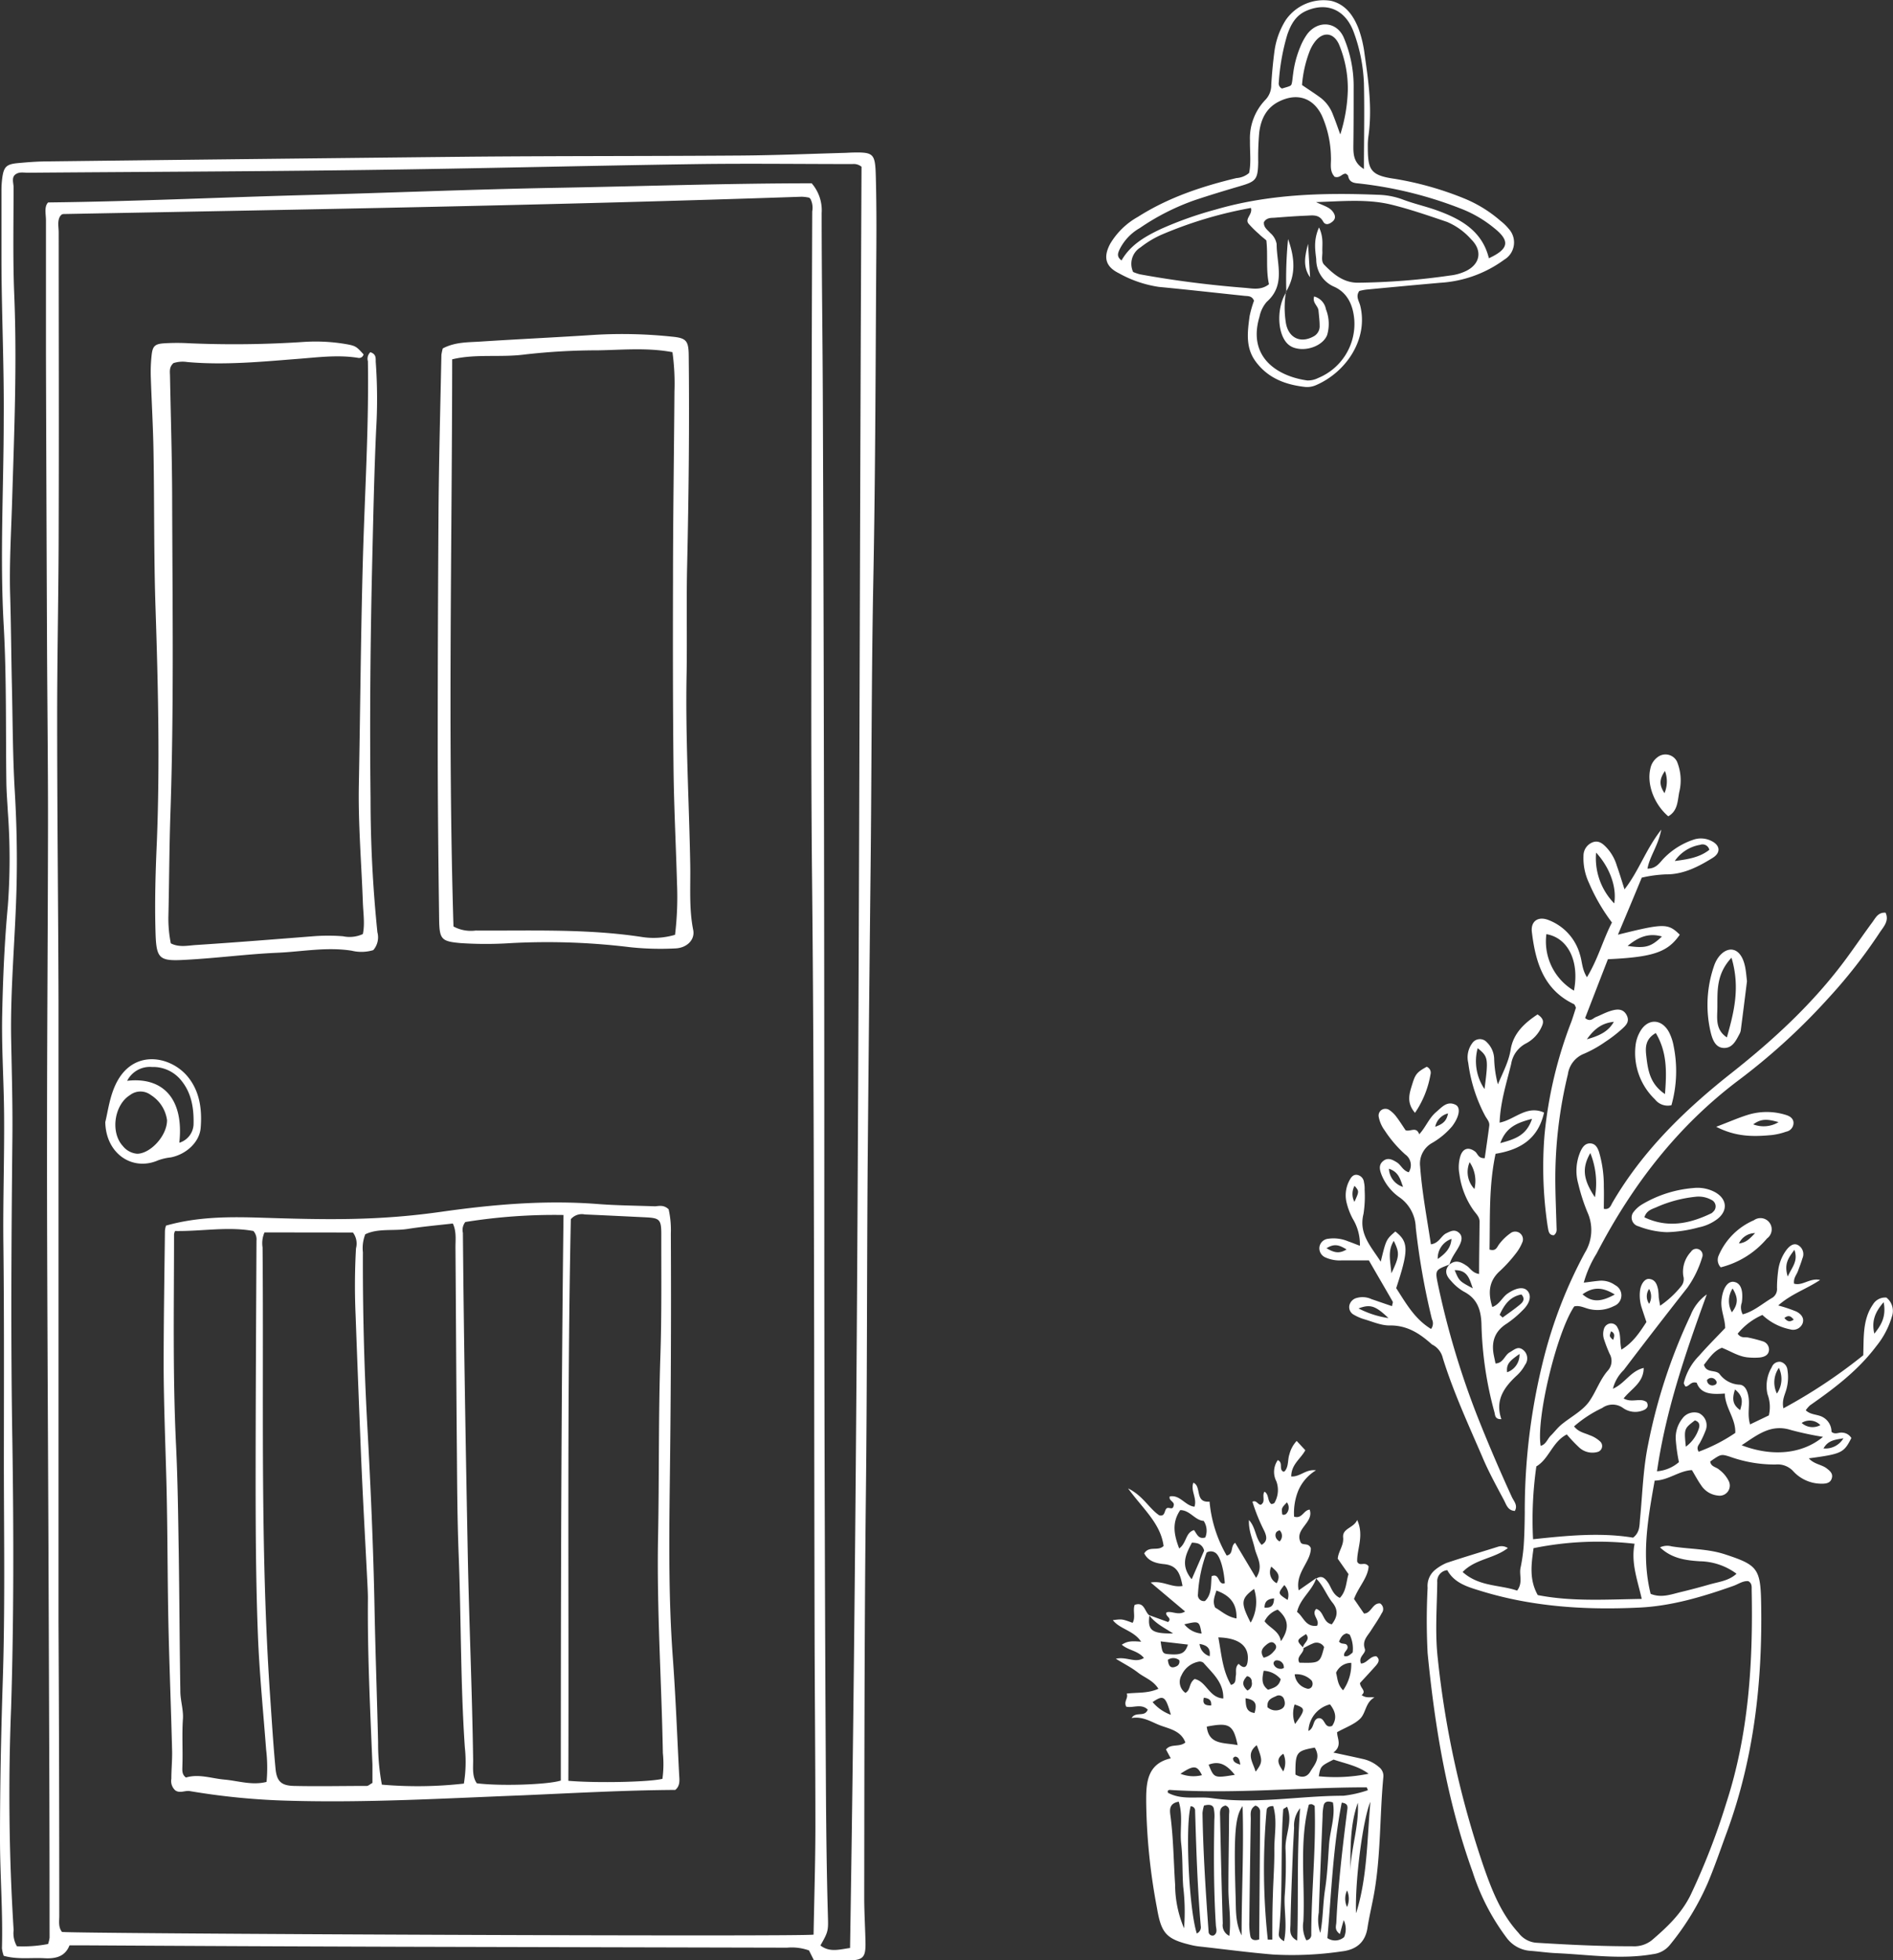
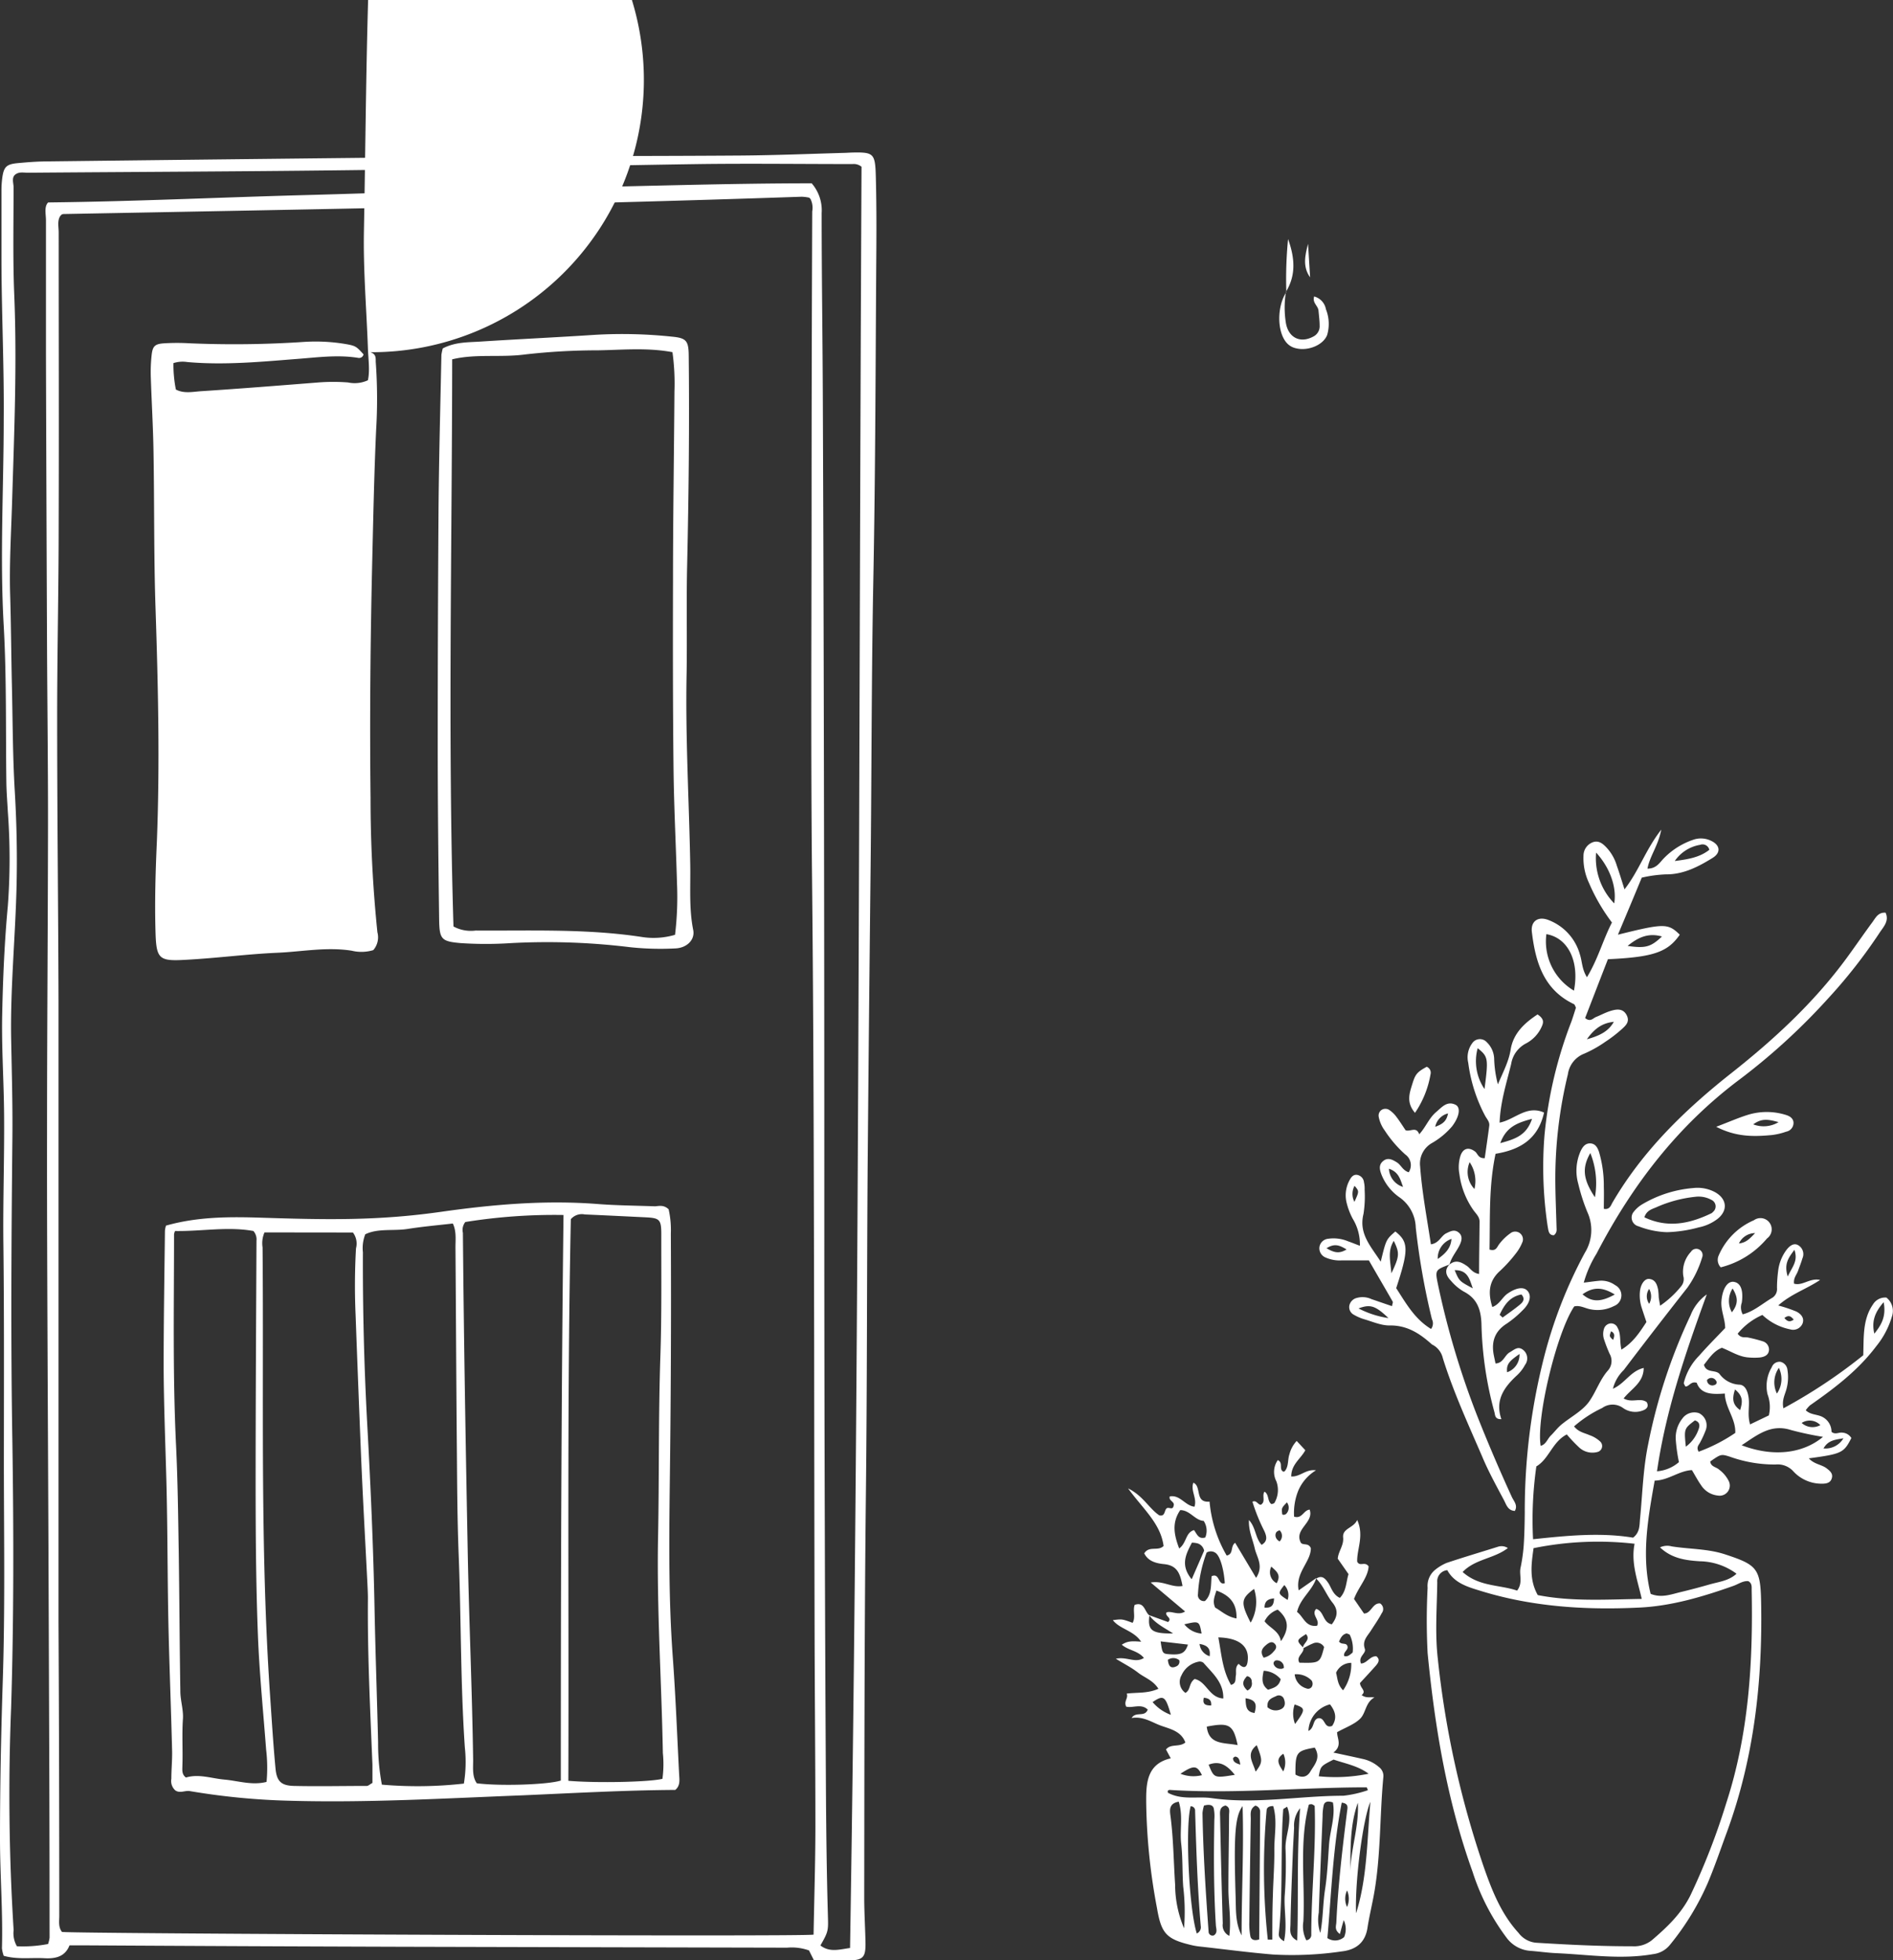
<svg xmlns="http://www.w3.org/2000/svg" viewBox="0 0 351.32 363.61">
  <rect x="0" y="0" width="351.32" height="363.61" fill="#333333" stroke="none" />
  <defs>
    <style>.cls-1{fill:#fff;}</style>
  </defs>
  <g id="レイヤー_2" data-name="レイヤー 2">
    <g id="具">
      <path class="cls-1" d="M151.05,363.59l-.91-1.82a9.53,9.53,0,0,0-4.07-.51q-35.83-.08-71.67-.17-29.25-.09-58.5-.26h-3c-.81,2.06-2.51,2.5-4.62,2.39-2.5-.14-5,.27-7.59-.45a6.2,6.2,0,0,1-.33-1.4C.55,354.56,0,347.76,0,341c0-9.81.2-19.61.52-29.41.42-13.05.22-26.09.2-39.13,0-13.85.07-27.7-.09-41.55-.1-8.07.2-16.15.13-24.22C.71,200.42.27,194.19.41,188c.14-6.69.43-13.37,1.05-20.05a117.39,117.39,0,0,0,0-17.29c-.1-1.84-.25-3.68-.28-5.53-.13-9.69.05-19.4-.49-29.08-.73-12.81,0-25.6,0-38.41C.77,67.8.29,58,.27,48.19q0-6.4,0-12.82A17.81,17.81,0,0,1,.42,33c.28-2.06.78-2.54,2.84-2.74,1.72-.16,3.45-.3,5.18-.32q39.64-.47,79.27-.88c16.62-.14,33.24-.09,49.86-.21,6.46-.05,12.92-.32,19.38-.5l1-.05c4.2-.1,4.47.08,4.59,4.41.12,4.5.13,9,.1,13.51-.15,20.43-.16,40.86-.56,61.28-.35,17.89-.31,35.78-.51,53.67q-.31,27.87-.55,55.74c-.14,20.08-.09,40.17-.32,60.25-.28,24.92-.28,49.84-.31,74.76,0,2.88.19,5.76.24,8.64,0,2.46-.47,3-3,3.07C155.59,363.64,153.51,363.59,151.05,363.59Zm-.06-4.75c.12-6.7.33-13.26.34-19.82,0-12.11-.12-24.23-.15-36.34q-.06-26.65-.08-53.31c-.06-28.73-.09-57.47-.39-86.2-.23-22-.11-44.08-.09-66.13q0-28.91.12-57.82a3.68,3.68,0,0,0-.32-2.31c-.1-.1-.18-.23-.27-.25a7.89,7.89,0,0,0-1.37-.17c-45.65,1.57-91.33,2.35-137,3.21a.79.79,0,0,0-.33.1,2,2,0,0,0-.3.32c-.53.88-.26,1.94-.26,3,0,18.12.06,36.24,0,54.36,0,12-.29,24-.28,36,0,17.31.2,34.61.25,51.91,0,16.85,0,33.7,0,50.55q0,32.37,0,64.74Q11,328,11,355.34c0,1-.21,2.09.5,3C13.83,358.67,148.84,359.26,151,358.84ZM150.64,34a7.63,7.63,0,0,1,1.85,5.53c0,11.66.18,23.32.22,35q.14,34.47.2,68.92.08,41,.07,82.08,0,30.12.1,60.24.07,23.54.21,47.08c.05,7.27.14,14.54.34,21.81.09,3.43.22,3.42-1.37,6.19,1.75,1.35,3.59.72,5.5.47C159.55,251,159.34,141,159.89,30.93a2.26,2.26,0,0,0-1.68-.5c-9.47,0-18.93-.12-28.39,0-20.66.3-41.31.83-62,1.1-20.89.28-41.78.34-62.67.51-.78,0-1.62-.22-2.33.35S2.52,34,2.52,34.73c0,6.7-.15,13.4.13,20.08.51,12.59,0,25.15-.39,37.72-.17,6-.56,12-.37,18,.16,5.43.19,10.85.31,16.27.16,6.69.15,13.4.55,20.08.35,6,.47,12,.31,18-.24,9.11-1.12,18.19-1,27.32.11,6.23.3,12.45.24,18.69-.19,18.93-.32,37.86,0,56.79.24,16.39.27,32.79-.24,49.16A401.14,401.14,0,0,0,2.53,358a4.81,4.81,0,0,0,.61,3,24.56,24.56,0,0,0,5.78-.42,5.94,5.94,0,0,0,.28-1.17q0-20.77-.09-41.56Q9,286,8.84,254.15c-.06-14.65-.13-29.31-.11-44,0-19.37.16-38.74.18-58.12,0-10.61-.13-21.22-.18-31.83q-.12-27.18-.2-54.37,0-12.47,0-24.93c0-1.21-.37-2.56.4-3.35,16.06-.18,31.82-.94,47.58-1.36s31.37-1.08,47.05-1.36S135.17,34,150.64,34Z" />
      <path class="cls-1" d="M244.28,292.81c1.09-.72,1.68,0,2.23.8s.84,2.17,2.15,2.77c1.21-1.24,1.15-2.89,1.61-4.41l-2-2.86c.11-1.38,1.15-2.45,1-3.93-.16-1.74,1.93-1.71,2.61-3.25,1.33,2.94-.08,5.4,0,7.73.51,1,1.39-.13,2.12.87-.12,2.09-1.88,3.82-2.71,6.05l1.85,2.7c1.36,0,1.57-2,3-1.87a1.24,1.24,0,0,1,.3,1.8c-.59,1.12-1.32,2.15-2,3.22s-1.66,1.89-1.14,3.41c.29.86-1.27,1.38-.72,2.71,1.1,0,1.69-1.44,2.87-1.33.76.63.32,1.23-.12,1.75-1,1.12-2,2.2-2.93,3.2.05,1,1.27,1.45.31,2.24.85.62,1.55.31,2.38.44-1.68.88-1.58,2.87-2.65,3.93s-2.73,1.64-4.29,2.51c0,1.16,1,2.53-.69,3.78,2.1.45,3.74.8,5.38,1.17a6.77,6.77,0,0,1,3.07,1.51,2.06,2.06,0,0,1,.83,1.81c-.67,7-.47,14.05-1.61,21-.39,2.39-1,4.75-1.36,7.14-.46,2.7-2.19,3.95-4.74,4.25a63.46,63.46,0,0,1-12.77.58c-4.59-.38-9.17-1-13.75-1.5a12.48,12.48,0,0,1-1.36-.24c-4.68-1.11-5.62-2.12-6.43-6.89a112.06,112.06,0,0,1-2-19.59c0-.24,0-.47,0-.7,0-3.38.46-6.53,4.56-7.47-.37-.68-.63-1.16-.88-1.64.9-1.14,2.46-.36,3.59-1.3-.78-2.13-2.89-2.52-4.56-3.13s-3.26-1.77-5.42-1.41c.82-1.29,2.4-.07,3-1.55-1.19-1.2-2.8-.24-4-.56-.5-1,.44-1.56.1-2.42,2-.24,3.88,0,5.88-.89-1-1.59-2.57-2.05-3.79-3s-2.44-1.54-4.11-2.57c2.05-.45,3.59.89,5.21-.15-1.13-1.38-2.94-1.4-4.11-2.46,1-.61,1.59-.72,3.59-.55-1.38-2.1-3.92-2.3-5.25-4,1.72-.22,1.72-.22,3.67.5.6-1.05,0-2.25.38-3.33,1.84-.66,1.83,1.3,2.74,1.95-.37,2.8.44,3.39,4.39,3.35-1.5-1-3.26-1.8-4.45-3.4l3.52,1.28c.87-.78-.68-1.08-.27-1.8,1-.3,2.18.65,3.43-.16l-6.38-5.37c2.28-.4,3.89,1,5.91.64-.43-2.1-.85-3.8-3.42-4.05-1.39-.14-2.95-.48-3.69-2,.93-1.48,2.56-.32,3.59-1.37-.56-4.19-3.81-6.85-6.59-10.68,2.82,1.4,3.87,3.71,5.79,5,1.07.25.91-.79,1.31-1.24s1.17.41,1.35-.53c.29-.77-1-.94-.71-1.74,1.91-.35,2.84,1.72,4.58,1.91.53-1.56-.77-3-.2-4.45,1.59.67.18,3.75,3,3.51a24.12,24.12,0,0,0,3.18,10c1.35-.29.63-1.7,1.57-2.37l3.89,6.51c1.46-2.25.1-3.85-.26-5.49s-1.16-3.23-1.07-5.24c1.32,1.43,1.14,3.28,2.35,4.6,1.2-.68.92-1.65.49-2.59a33.84,33.84,0,0,1-2.19-5.41c.78-.33.95.52,1.54.57,1-.54.16-1.7.7-2.43.88.52.49,1.75,1.29,2.31.19-.07.47-.1.55-.23a4.71,4.71,0,0,0,.36-4,3.79,3.79,0,0,1,.27-3.94c1,.48.23,1.56.89,2.07.18.14.34.09.52-.17.62-.9.4-2,.75-3a5.65,5.65,0,0,1,1.34-2.45l1.6,1.72c-.81,1.56-2.61,2.61-2.61,4.87,1.66.1,2.72-1.41,4.59-1.14a8.18,8.18,0,0,0-3.26,3.71,11.06,11.06,0,0,0-.8,4.88c1.51.47,1.74-1.21,2.89-1.3.86,2.43-3,3.64-1.62,6.16.46.51,1.41-.05,1.84,1,0,2.55-2.92,4.52-2.26,7.81l3.27-2.28c-.72,2.32-3,3.76-3.57,6.29,1.19.87,1.56,2.85,3.7,2.56.64-1.06-1.16-2.07-.15-3.12,1.48.41,1.19,2.53,2.9,2.85,1-1.3,1.29-2.57.14-4S245.6,294.11,244.28,292.81Zm-2.46,12.93c-.11-.94,1.53-1.51.56-2.64-1.81,1.16-1.81,1.16-.47,2.55.16,1-1.44,1.58-.76,2.75,3.78.09,3.83.06,4.59-2.89a1.59,1.59,0,0,0-2.09-.67C243,305.1,242.43,305.44,241.82,305.74Zm12.05,26.31c-.16-.37-.19-.53-.23-.53-12.19,0-24.37,1.25-36.57.48a.39.39,0,0,0-.3.14c-.3.36.5.18-.14.32,2.69,1.51,5.55.68,8.22,1.06,8.15,1.17,16.31-.44,24.47-.44A21.12,21.12,0,0,0,253.87,332.05Zm-30.42,2.85a7.42,7.42,0,0,0-.28,1.37c.12,7.36.6,14.7,1.13,22a.73.73,0,0,0,1,.7c.73-.51.39-1.23.35-1.88-.41-6.55-.4-13.1-.28-19.66a7.36,7.36,0,0,0-.12-2.05C225.05,334.78,224.46,334.63,223.45,334.9Zm9.55,0c-1.14.65-.85,1.67-.87,2.52q-.16,9.49-.27,19a12.56,12.56,0,0,0,.2,2.74c.13.58.68.88,1.63.57.06-7.81.13-15.72.18-23.63A1.17,1.17,0,0,0,233,334.91Zm2.29,24.87.84,0c0-2.71,0-5.43.1-8.14.07-2.88.31-5.76.27-8.64,0-2.67.58-5.39-.21-8-.78,0-1.18.27-1.22.77A121.51,121.51,0,0,0,235.29,359.78Zm7.15.11a1,1,0,0,0,.92-1.09c0-7.93.9-15.84.63-23.78,0-.12-.32-.24-.49-.36-.22,0-.59,0-.61.14-1.82,7.12-.65,14.39-1,21.59A5.67,5.67,0,0,0,242.44,359.89Zm6.23-1.15c-1.07-.78-.69-1.51-.66-2.15.32-6.92,1.14-13.78,2-20.65.09-.68.3-1.42-1-1.57-1.63,8.33-1.92,16.79-2.66,25.12a2.54,2.54,0,0,0,3.11-.19,3.87,3.87,0,0,0-.08-3.14C249.06,357.24,248.89,357.89,248.67,358.74Zm-28.92-1.08a39.06,39.06,0,0,0-.16-7.72c-.19-2.64-.07-5.3-.37-7.92s.38-5.19-.46-7.83c-1.89.32-1.66,1.66-1.53,2.67.55,4.22.58,8.47.86,12.71A20.77,20.77,0,0,0,219.75,357.66ZM230.61,335c-1.41,1.94-1.65,5.3-1.29,16.89.07,2.37-.06,4.83,1.11,7.09C230.42,351,230.86,343,230.61,335Zm-2.46,24.06c.38-3.18-.19-6-.17-8.9,0-4.49.1-9,.12-13.48,0-.64.27-1.43-.66-1.79-1.25.3-1,1.38-1,2.21q.19,9.84.49,19.68A2.17,2.17,0,0,0,228.15,359.07Zm-6-.45a1.26,1.26,0,0,0,.7-1.35c-.61-7.11-.84-14.23-1.05-21.36a.8.8,0,0,0-.83-.87C219.94,338.87,220.67,354.14,222.11,358.62Zm22.91-.18c.5-2.67.45-5.37.86-8s.54-5.48.73-8.22,1.21-5.3.72-7.89c-1-.33-1.52-.13-1.7.49a9.32,9.32,0,0,0-.21,2.05c-.25,6-.5,11.93-.71,17.9A7.57,7.57,0,0,0,245,358.44Zm-16.56-45.92c1-.3.73-1.1.86-1.72s-.21-1.58.53-2.18c.74.8,1.44.88,1.63-.28.47-2.87-1.4-4.52-5.41-4.62C226.69,306.75,226.86,309.8,228.46,312.52Zm-6.77-1.08c2.19.46,2.64,3.45,5.3,3.61.07-3-2-4.67-3.67-6.61a1.12,1.12,0,0,0-1-.2,4.38,4.38,0,0,0-3.08,2.5A2.48,2.48,0,0,0,220,314C221,313.47,220.6,312.22,221.69,311.44Zm19.6,23.91a5.12,5.12,0,0,0-1.16,3.64c-.07,1.6-.18,3.2-.24,4.81-.17,4.35-.35,8.71-.43,13.07,0,1-.39,2.27,1.25,3.09C241,351.82,240.64,343.93,241.29,335.35Zm-16.43-43c1.51-.62,1.11,1.77,2.41,1.31-.15-2.26-.73-4.56-1.49-5.41a1.49,1.49,0,0,0-1.88-.27,26.1,26.1,0,0,0-1.61,7.7,1.11,1.11,0,0,0,1.3,1.29C224.91,295.75,224.71,294,224.86,292.39Zm26.81,62.44c2.05-6.61,2-13.5,2.62-20.57C253,337.2,251.44,348.69,251.67,354.83Zm-32.82-67.6c1.37-1.05,1.11-2.92,2.71-3.37.53.71.82,1.76,2.09,1.36a3.31,3.31,0,0,0-.3-3.07c-1.63-.1-2.54-2-4.35-2C217.4,282.5,217.93,284.8,218.85,287.23ZM254,329c-2-1.49-4.34-1.88-6.5-2.63-2.41,1.22-2.41,1.22-2.75,3.1A30.76,30.76,0,0,0,254,329Zm-15.71,31.11c.64-2.95,0-5.68.13-8.38a77.65,77.65,0,0,0,.17-8.62c-.18-2.64,1.43-5.24.28-8-.39.27-.72.39-.72.52-.55,7.68,0,15.4-.82,23.07C237.31,359.09,237.39,359.55,238.32,360.07ZM244,324.15c-3.43.62-3.6.86-3.58,5,1,.59,2,.6,2.69-.43C243.87,327.4,245.23,326.14,244,324.15Zm-14.31-.47c-.8-3.8-1.58-4.23-5.73-3.42C224.34,323.65,227.09,323.19,229.64,323.68Zm-8.51-30.79,2.29-5.26a1.77,1.77,0,0,0-1.18-1.35,4.32,4.32,0,0,0-1.09-.14C220.12,288.25,219,290.25,221.13,292.89Zm8.3,7.3c.09-2.77-1.22-4.26-3.73-5.17-.3,1.06-.78,2-.22,3.17C226.61,298.78,227.67,299.85,229.43,300.19Zm8.28,4.18c1.61-2.38,1.36-4.12-.63-5.81a4.27,4.27,0,0,0-2.44,2.16C235.67,302,237.39,302.5,237.71,304.37Zm6.93,14.33c1.31-.14,1,2,2.54,1.43.9-1.33.7-2.61-.4-4a5.29,5.29,0,0,0-4,4.93C244,320.49,243.56,319,244.64,318.7ZM252,334.38c-1.48,4.15-1.35,8.5-1.4,12.83C250.69,342.9,252.25,338.77,252,334.38Zm-19.87-33.44a7.69,7.69,0,0,0,.61-6.23C230.29,296.54,230.22,297.26,232.09,300.94Zm-16.73,3.51c.33,2.27.35,2.3,1.74,2.39,2.1.14,2.8-.21,3.33-1.8Zm33.88,9.05a8.4,8.4,0,0,0,1.5-5.07,3.06,3.06,0,0,0-2.82,1.84C248.24,311.29,248.21,312.45,249.24,313.5Zm-20.11,15.71c-1.49-1.87-2.86-2.66-4.86-1.89C225.33,329.82,225.33,329.82,229.13,329.21Zm8.54-17.71a4.35,4.35,0,0,0-3.19-1.6c-.28,1.39-.48,2.57.82,3.52C236.31,313.08,237.33,312.89,237.67,311.5Zm-2.43,5.2a2.25,2.25,0,0,0,2.36.37c.94-.38.93-1.23.62-2a1,1,0,0,0-1.44-.46C235.92,315,235.08,315.31,235.24,316.7Zm5-6.14a3,3,0,0,0,2.18,2.61.8.8,0,0,0,1.09-.52,1.08,1.08,0,0,0-.13-.94A3.9,3.9,0,0,0,240.23,310.56Zm-20.47-9.27A4.55,4.55,0,0,0,223,303C222.57,300.64,222.57,300.64,219.76,301.29Zm3.27,28c-.92-1.88-1.51-1.92-4-.29A6.48,6.48,0,0,0,223,329.28Zm10-.73c1.26-1.71,1.27-2,.16-4.86C231.15,325.33,232.57,326.89,233,328.55ZM217.3,318.07c-1-3.5-1.36-3.74-3.39-2.36A8,8,0,0,0,217.3,318.07Zm31.21-13.59c.47.67,1.32.12,1.56.85s-.86,1.08-.58,1.85c.65.17,1.06-.26,1.55-.67a5.94,5.94,0,0,0-.52-3.25c-.08-.15-.37-.19-.57-.29C249.19,303.11,248.85,303.69,248.51,304.48Zm-8.16,15.29c2-2.73,1.94-2.93-.08-3.62A5.32,5.32,0,0,0,240.35,319.77Zm-5.83-12.3a3.22,3.22,0,0,0,1.84-1.13c.43-.43.71-.93.22-1.45s-1-.24-1.48.12C234.39,305.6,233.72,306.23,234.52,307.47ZM238.35,294c-1.22,1.57-1.22,1.57.61,2.76A2.66,2.66,0,0,0,238.35,294Zm-21.61,13.87c.12,1.13.51,1.71,1.58,1.21a.94.94,0,0,0,.53-1.15A1.75,1.75,0,0,0,216.74,307.87ZM231.16,315c.06,1.49.1,2.52,1.67,2.73C233.18,316.43,233.37,315.32,231.16,315Zm7,10.3c-1.5,1-.85,2,0,3.27A3.93,3.93,0,0,0,238.2,325.34Zm-6.66-11.74a1.39,1.39,0,0,0,.81-1.6,1,1,0,0,0-.88-1.06C230.67,311.72,230.32,312.5,231.54,313.6Zm-7-6.4c.2-1.49-.52-2-1.87-2.24A2.62,2.62,0,0,0,224.52,307.2Zm13.77,2.17a1.76,1.76,0,0,0-.07-.52,1.31,1.31,0,0,0-1.34-.84.56.56,0,0,0-.46.76,1.33,1.33,0,0,0,1.38.8C237.9,309.57,238,309.49,238.29,309.37Zm.57-30.67c-1,1.05-1,1.06-.89,2.07,0,.27.28.33.7.11A1.62,1.62,0,0,0,238.86,278.7Zm-1.9,15c.86-1.57,0-2.17-1-3.08A2.29,2.29,0,0,0,237,293.69Zm.55-7.76a1.44,1.44,0,0,0,0-2.05c-.58.16-.73.44-.77.79S236.8,285.54,237.51,285.93Zm-1.06,10.57c-1.32.13-1.72.68-1.75,1.71C235.9,298.28,236.41,297.84,236.45,296.5ZM250,353.72a3.8,3.8,0,0,0,0-3.08A3.61,3.61,0,0,0,250,353.72ZM223.42,314.9c-.31,1.28.37,1.43,1.36,1.44C224.88,315.28,224.3,315,223.42,314.9Zm6.76,12.41c-.12-.85-.25-1.39-.92-1.49-.13,0-.43.23-.42.35C228.87,326.84,229.39,327.05,230.18,327.31Z" />
      <path class="cls-1" d="M293.93,237.91c1.31-.16,2.09-.28,2.88-.35a4.36,4.36,0,0,1,2.94.81,2.12,2.12,0,0,1-.22,3.88,6.65,6.65,0,0,1-4.37.6c-1-.18-1.94-.8-3-.53-3.24,4.79-7.09,20.68-6.23,25.86,1-.26,1.26-1.3,1.88-1.9s1.22-1.41,1.92-2c1.76-1.47,4-2.58,5.25-4.39s1.92-3.91,3.35-5.59a2.68,2.68,0,0,0,.4-3.19,26,26,0,0,1-1-2.57,3.17,3.17,0,0,1-.07-2,1.43,1.43,0,0,1,1.22-1.07,1.32,1.32,0,0,1,1.35.86c.64,1.14.33,2.48.69,4,2.19-1.33,3.38-3.2,4.64-5.12-.31-.91-.6-1.78-.88-2.65a7.48,7.48,0,0,1-.32-3.08c.15-1.33.9-2.35,1.72-2.26,1.12.12,1.45,1,1.65,2a12.44,12.44,0,0,1,.11,1.37c.05.44.14.87.26,1.6a18.25,18.25,0,0,0,3.89-3.59,2.07,2.07,0,0,0,.41-1.93,5.41,5.41,0,0,1,1.41-4.47,1.18,1.18,0,0,1,1.52-.45,1.16,1.16,0,0,1,.57,1.48,19.23,19.23,0,0,1-2.7,5.56q-6,7.62-11.86,15.34a7.26,7.26,0,0,0-2,3.46c2.27-1,3.25-3.28,5.71-3.86,0,2.76-2.36,3.9-3.72,5.66,1.58.89,3.07-.22,4.29.69.45.85-.07,1.31-.76,1.55a3.9,3.9,0,0,1-3.64-.47,3.29,3.29,0,0,0-3.87,0,22.42,22.42,0,0,0-5.22,3.41c.85,1.08,1.92,1.2,2.82,1.61a5.5,5.5,0,0,1,2.06,1.23,1.14,1.14,0,0,1-.54,1.91,3.62,3.62,0,0,1-3.51-.95,28.72,28.72,0,0,1-2.18-2.31c-2.7,1.39-3.29,4.55-5.65,5.93a70,70,0,0,0-.61,13.51c6.35-.67,12.51-1.29,18.56-.29,1.31-1,1.17-2.33,1.3-3.57.45-4.59.56-9.22,1.5-13.75a101.92,101.92,0,0,1,7.88-23.95,8.56,8.56,0,0,1,3-3.85c-4,11-7.6,21.52-9.24,32.81a7.08,7.08,0,0,0,4.07-1.7A32.61,32.61,0,0,1,311,267a5.75,5.75,0,0,1,1.23-3.89,2.73,2.73,0,0,1,3.07-1,2.52,2.52,0,0,1,1.24,3.23,18.79,18.79,0,0,1-1,2.18c-.23.48-.79.88-.29,1.75a31.21,31.21,0,0,0,6.8-3.49c.09-2.71-1.87-4.6-1.94-7.3-2.26.15-4.42.21-5.22-2-1.12-.33-1.39.73-2.1.69-.13-.28-.32-.5-.29-.68a10.86,10.86,0,0,1,2.86-5.05c1.51-1.73,3.15-3.36,4.81-5.11,0-1.67-.83-3.28-.69-5,.18-2.28,1.13-3.82,2.4-3.55s1.67,1.7,1.38,3.83a2.65,2.65,0,0,0,.17,2.18c2.09-.55,3.71-2.05,5.55-3.11a1.92,1.92,0,0,0,.81-1.8c0-1,.08-2.08.21-3.11a8.14,8.14,0,0,1,1.28-3.55c.85-1.29,1.7-1.72,2.49-1.23a1.92,1.92,0,0,1,.73,2.44c-.22.77-.53,1.52-.8,2.28s-.89,1.35-.74,2.39c1.58.46,2.92-1.11,4.83-.69-2.56,1.71-5.35,2.58-7.77,4.73a27.59,27.59,0,0,1,3.34,1.12c.85.42,1.57,1.18,1.17,2.24a1.9,1.9,0,0,1-2.3,1.07,10.49,10.49,0,0,1-5.15-2.67,12.25,12.25,0,0,0-4.59,3.48c.65.92,1.41.57,2,.72a26.61,26.61,0,0,1,2.66.69,1.61,1.61,0,0,1,1.16,1.57c-.05,1-.86,1.32-1.69,1.43a11.73,11.73,0,0,1-2.05,0c-1.78-.1-3.24-1.1-5-1.8-1.55.59-2.4,2-3.34,3.16.47,1.59,2.12.86,2.88,1.68a4.89,4.89,0,0,0,3.63,2c1.22,0,1.68,1.39,1.81,2.64.16,1.48-.28,3,.25,4.73l3.48-1.67a6.72,6.72,0,0,0-.25-3.93,6.81,6.81,0,0,1,.79-5,1.52,1.52,0,0,1,1.64-1,1.71,1.71,0,0,1,1.27,1.49,8.28,8.28,0,0,1-.15,3.43c-.25,1.07-.93,2.1-.6,3.7a97.75,97.75,0,0,0,14.82-9.84c.12-3.27-.16-6.58,1.79-9.41a2.64,2.64,0,0,1,2.51-1.29,3.17,3.17,0,0,1,1,3.58,15.75,15.75,0,0,1-2.87,5.42c-3.4,4.52-7.78,7.82-12.33,11a5.47,5.47,0,0,0-.77.9c.9.88,2.16.73,3.12,1.25a3.11,3.11,0,0,1,1.66,2.75c.68.59,1.37.05,2,.15a2.08,2.08,0,0,1,1.68,1c-1.4,2.76-1.78,2.94-7.89,3.77,1,1.11,2.36,1.13,3.3,1.85.57.44,1.15.9,1,1.68-.19,1-1,1.18-1.86,1.17a7.11,7.11,0,0,1-5.27-2.24,3.93,3.93,0,0,0-3.35-1.32,24.59,24.59,0,0,1-8.48-1.45c-1.64-.51-1.65-.49-3.64.89.11,1,1.11,1,1.66,1.52a5.87,5.87,0,0,1,1.77,2.1,1.88,1.88,0,0,1-2,2.7,4.19,4.19,0,0,1-3.14-1.94c-.6-.84-1.07-1.76-1.69-2.78-2.42.12-4.35,1.9-6.91,1.95-1.28,7.13-2.49,14-.75,21,2,.81,3.78.1,5.54-.32s3.58-.9,5.35-1.41,3.58-.66,5.05-2a11.74,11.74,0,0,0-6.79-2.31c-2.68-.17-5.24-.52-7.41-2.58a3.16,3.16,0,0,1,2.18-.18c3.29.52,6.68.42,9.9,1.48,5.86,1.92,6.55,2.59,6.68,8.62.3,14.65-1.25,29-6.35,42.9-1.16,3.14-2.23,6.3-3.53,9.39a48.84,48.84,0,0,1-7,11.47,4.73,4.73,0,0,1-3.17,1.77c-6,1.05-12,.08-17.93-.18-1.61-.07-3.21-.31-4.82-.43a6,6,0,0,1-4.41-2.4,41.26,41.26,0,0,1-6.33-12.25c-4.73-13.12-7-26.76-8.35-40.58a116.46,116.46,0,0,1,0-12.11,3.84,3.84,0,0,1,1.44-3.37,8.81,8.81,0,0,1,2.07-1.24c3.16-1.06,6.35-2,9.53-3a2.13,2.13,0,0,1,1.85.24c-2.6,2-6.05,2-8.39,4.44,3.08,2.75,6.84,2.33,10.11,3.45,1.11-1.46.36-2.9.63-4.2a31.63,31.63,0,0,0,.59-4.1c.14-2.08.18-4.16.2-6.23A115,115,0,0,1,286.49,252a84.89,84.89,0,0,1,7.64-19.63,8,8,0,0,0,.48-7.52,34.81,34.81,0,0,1-1.7-5.27,8.92,8.92,0,0,1,.45-6.1c.36-.75.85-1.44,1.79-1.4s1.34.79,1.61,1.58a22,22,0,0,1,.89,6.49c.05,1.36,0,2.73,0,4.06,1.11.22,1.31-.65,1.61-1.16,5.63-9.63,13.44-17.21,22.13-24.06,7.89-6.23,15.27-13.05,21.27-21.21,1.64-2.23,3.2-4.52,4.85-6.75.58-.79,1.05-1.84,2.43-1.74.72,1.56-.41,2.64-1.12,3.73a96,96,0,0,1-9.6,12.24,117.9,117.9,0,0,1-16.34,14.94c-11.54,8.63-20,19.66-26.58,32.33A20.84,20.84,0,0,0,293.93,237.91ZM268.6,291.24a2.05,2.05,0,0,0-1.86,2.24c-.06,4.73-.44,9.47.1,14.17a176.15,176.15,0,0,0,8.57,38.76c1.52,4.34,3.23,8.65,6.44,12.14a4.56,4.56,0,0,0,3.19,1.79c6,.37,12,.67,17.95.66a5.28,5.28,0,0,0,3.57-1.12c2.81-2.4,5.46-4.9,7.16-8.32a126.39,126.39,0,0,0,6.64-17.07c4.21-12.89,5-26.21,4.73-39.65,0-.54.07-1.16-.61-1.56-1-.11-1.89.57-2.85.9-5.67,2-11.46,3.73-17.47,4-9.93.48-19.81-.14-29.41-3.11C272.35,294.34,269.91,293.63,268.6,291.24Zm34.76-4.9a59.86,59.86,0,0,0-18.75.82c-.39,2.87-.86,5.77.78,8.7,6.23,1.22,12.49.82,19.3.71C303.88,293,302.66,289.84,303.36,286.34Zm35-19.82a59.88,59.88,0,0,1-6-1.28c-3.72-1.18-6.23.93-9.13,2.83C328.93,270.25,334.5,269.7,338.32,266.52Zm-43.19-52.69c-1.6,2.76-1.4,4.9.83,8.24A15,15,0,0,0,295.13,213.83Zm4.53,26.29c-2.43-1.51-4.12-1.37-6-.05C295.47,241.61,297.15,241.49,299.66,240.12Zm49.92,1.38c-1.79,2-2.27,3.76-1.76,5.87C349.06,245.86,350.12,244.28,349.58,241.5Zm-36.71,26.81a6.66,6.66,0,0,0,2.35-3.27c.26-.71.13-1.33-.71-1.58C312.54,265,312.54,265,312.87,268.31Zm18.9-31.58c.81-1.79,1.93-2.78,1.22-4.91C331.87,233.35,331.09,234.45,331.77,236.73Zm-10.37,6.65c1.21-1.58,1.11-2.77.11-4.39A4.3,4.3,0,0,0,321.4,243.38Zm8.36,15.07a4.75,4.75,0,0,0,.34-4.74A4.72,4.72,0,0,0,329.76,258.45Zm8.05,5.9a2.74,2.74,0,0,0-3.48-.42A3,3,0,0,0,337.81,264.35Zm.61,4.31a3.87,3.87,0,0,0,3.66-1.88C340.39,267.06,339.26,267.2,338.42,268.66ZM322,257.73c-.61,1.82-.39,2.87.95,3.82C323.37,260.16,323.6,259,322,257.73Zm-5.2-1.71a1,1,0,0,0,1.45.85.48.48,0,0,0,.22-.78A1,1,0,0,0,316.79,256Zm16.1-11.25c-.46-.51-.84-1-1.74-.3C331.63,245,332.06,245.35,332.89,244.77ZM299,246.93c-.35.93-.35.93.37,1.61C299.6,247.93,299.81,247.32,299,246.93Zm7.06-5.08a2.81,2.81,0,0,0,0-2.78A2.4,2.4,0,0,0,306.08,241.85Z" />
-       <path class="cls-1" d="M231.82,32.08c.4-1.85.13-3.93.16-6a10.28,10.28,0,0,1,2.86-7.56,3.9,3.9,0,0,0,1.09-2.79c.13-2.07.32-4.14.59-6.19a14.47,14.47,0,0,1,2.1-5.82A8.52,8.52,0,0,1,247.05.16c2.73.67,4.18,2.81,5.11,5.23a21.65,21.65,0,0,1,1.1,4.71c.72,5,1.43,10,.71,15.14a12.47,12.47,0,0,0-.12,1.73c0,4.38.29,5.54,4.94,6.19a59.93,59.93,0,0,1,13,3.67A24.23,24.23,0,0,1,278.52,41,8.83,8.83,0,0,1,280,42.44a3.72,3.72,0,0,1-.82,5.72,22.34,22.34,0,0,1-11.88,4.29q-6.88.61-13.76,1.27a10,10,0,0,0-1.26.25c-.74,1-.05,1.88.16,2.71,1.55,6.2-2.6,12.36-8.23,14.77a4.12,4.12,0,0,1-2,.32c-3.67-.41-6.94-1.64-9.22-4.78-1.87-2.59-1.46-5.48-1.08-8.34a20,20,0,0,1,.82-2.87c-.38-.94-1.12-.84-1.8-.91-5.27-.55-10.55-1.15-15.83-1.65a21.71,21.71,0,0,1-7.47-2.55c-2.5-1.24-2.9-3-1.59-5.45a13.76,13.76,0,0,1,5.15-5c5.63-3.58,11.85-5.65,18.28-7.19A4,4,0,0,0,231.82,32.08Zm13,10.15c.87,1.9.53,3.25.6,4.54,0,.8-.25,1.73.34,2.34,1.7,1.73,3.53,3.3,6.17,3.33a128.6,128.6,0,0,0,17.2-1.34,9.06,9.06,0,0,0,3-.86c2.62-1.31,3-3.81.88-5.87a12.39,12.39,0,0,0-4.46-3.21c-3.48-1.18-7-2.4-10.53-3.25-4.3-1-8.7-.59-13.78-.42,1.48.69,2.48.94,3.09,1.74.45.59.67,1.26,0,1.84s-1.37.75-1.78,0c-.74-1.32-1.9-1.12-3-1.07-2.07.08-4.13.24-6.2.4-.68,0-1.39.1-1.78.81-.09.94.65,1.42,1.17,2a3.48,3.48,0,0,1,1.19,2.06c0,3.66,1.71,7.59-1.83,10.71a6,6,0,0,0-1.35,2.76c-2.26,7.49,3.29,11.05,8.87,11.83a4.24,4.24,0,0,0,2-.45,10.86,10.86,0,0,0,6.73-10.68c-.19-2.67-1.16-5.05-3.69-6.23a5.49,5.49,0,0,1-3.38-5.13C244.08,46.33,243.76,44.57,244.77,42.23Zm2.86-9.46c-1-1.09-.6-2.43-.67-3.65a19.77,19.77,0,0,0-1.7-7.71c-1.61-3.27-4.55-4.21-7.82-2.64-2.45,1.16-3.48,3.31-3.79,5.8a51,51,0,0,0-.19,5.53c-.07,3.15-.4,3.55-3.26,4.39s-5.75,1.71-8.58,2.66a43.52,43.52,0,0,0-10.15,5.16,9.33,9.33,0,0,0-3.76,4c-.26.61-.59,1.27.38,2,1.66-2.91,4.43-4.48,7.34-5.85a68.78,68.78,0,0,1,10.09-3.58c9.87-2.88,20-3.16,30.16-2.75a14.2,14.2,0,0,1,4.4.8c2.16.84,4.42,1.32,6.57,2.1,4.4,1.59,8.38,3.79,9.62,8.87,3.68-1.7,4-3.19,1-5.58A22.47,22.47,0,0,0,271,38.65,74,74,0,0,0,251.91,34c-.92-.08-1.53-.38-1.71-1.35,0-.17-.27-.3-.4-.43C249.05,32.13,248.72,33.15,247.63,32.77ZM210.3,50.45a9.22,9.22,0,0,0,1.25.43c6.45,1.18,13,2,19.49,2.51,1.4.11,3,.5,4.47-.67-.6-2.67-.17-5.43-.49-8.13-.5-.44-1-.8-1.37-1.19a18.51,18.51,0,0,1-1.94-1.92c-.73-.92.81-1.72.45-2.91a76.42,76.42,0,0,0-16.68,5,18.38,18.38,0,0,0-3.82,2.32A3.58,3.58,0,0,0,210.3,50.45Zm42.83-19.1c0-5.3.12-10.6,0-15.89A30.72,30.72,0,0,0,251.25,6c-1.52-4.17-4.94-5.67-8.79-4-2,.86-2.91,2.57-3.56,4.46a40,40,0,0,0-1.57,8.82,1.05,1.05,0,0,0,.59,1.14c1.68-.49,1.71-.48,1.83-1s.15-1.14.24-1.71a19.12,19.12,0,0,1,1.32-5,11.34,11.34,0,0,1,1.32-2.42c2-2.56,5.41-2.3,6.73.62a23.09,23.09,0,0,1,1.86,9.44c0,3.57,0,7.15-.05,10.73C251.16,28.64,251.23,30.21,253.13,31.35ZM241.64,15.77c1.37.94,2.53,1.67,3.61,2.49a7.06,7.06,0,0,1,2.16,3.08c.48,1.18.89,2.39,1.33,3.6a29.78,29.78,0,0,0,1.4-8.22,21.27,21.27,0,0,0-1.61-8.42c-1-2.3-3-2.52-4.51-.53a7.23,7.23,0,0,0-1,1.82A22.07,22.07,0,0,0,241.64,15.77Z" />
      <path class="cls-1" d="M269,234.55c-2.63,1-2.69,1-2.13,3.69a154.35,154.35,0,0,0,7.33,24.5q3,7.56,6.39,14.94c.36.77,1.14,1.53.55,2.57-1.33-.06-1.6-1.22-2.05-2.05-1.41-2.65-2.86-5.28-4-8-2.59-6-5.36-12-7.32-18.3a3.76,3.76,0,0,0-1.81-2.42,1.08,1.08,0,0,1-.29-.18c-2.23-2-4.59-3.52-7.83-3.45-1.55,0-3.13-.71-4.68-1.16a8.79,8.79,0,0,1-1.89-.82,1.6,1.6,0,0,1-.84-1.74,1.86,1.86,0,0,1,1.39-1.39,3.93,3.93,0,0,1,2.7.22l3.82,1.31c.07-.43.21-.69.13-.84-1.48-2.59-3-5.17-4.42-7.65-1.82,0-3.42,0-5,0a6.46,6.46,0,0,1-3-.52,1.85,1.85,0,0,1-1.18-1.93,1.81,1.81,0,0,1,1.61-1.56,7,7,0,0,1,3.73.48c.64.22,1.27.48,2.17.82a9.1,9.1,0,0,0-1.32-5,12.58,12.58,0,0,1-1.2-3.23,5.83,5.83,0,0,1,.64-4c.28-.52.67-1,1.32-.93a1.54,1.54,0,0,1,1.32,1.39,5.33,5.33,0,0,1,.12,1.38,20.85,20.85,0,0,1-.21,4.48c-.92,3.68,1.36,6,3.2,8.86,1-4.11,1-4.11,2.71-5.6,2.47,1.94,2.5,3.4.16,10.51,1.77,2.73,3.41,5.72,6.47,7.57a1.71,1.71,0,0,0,.16-1.81,132.85,132.85,0,0,1-3-17,7.09,7.09,0,0,0-2.94-5.55,9.34,9.34,0,0,1-3.42-4.26c-.35-.92-.56-1.82.31-2.53s1.71-.27,2.53.24,1.07,1.49,2.21,1.85a2.42,2.42,0,0,0-.63-3.3,22.26,22.26,0,0,1-3.82-4.45,6.24,6.24,0,0,1-1.11-2.51,1.27,1.27,0,0,1,.43-1.24,1.32,1.32,0,0,1,1.61,0,5.3,5.3,0,0,1,1.22,1.19c.63.83,1.18,1.71,1.72,2.51.86.34,2-.78,2.53.75,1.22-1.31,1.8-3,3.16-4.14,1-.84,2-2.12,3.59-1.33,1,.51.7,2.22-.65,4a14.08,14.08,0,0,1-3.71,3.08,4.38,4.38,0,0,0-2.22,4.34c.35,4.82,1.26,9.56,2,14.46,1.55-.21,1.88-1.6,2.88-2.06.75-.36,1.47-.76,2.25-.15s.61,1.44.28,2.19c-.61,1.36-1.72,2.47-2,4Zm-11.32,9.93c-2.42-2.31-3.38-2.61-5.55-1.79A17.57,17.57,0,0,0,257.67,244.48Zm.56-8.32c1.51-3.19,1.53-3.73.43-6C257.53,232,258,233.7,258.23,236.16Zm11.15-6.37a3.78,3.78,0,0,0-2.56,3.73C268.37,232.44,269.26,231.43,269.38,229.79Zm-9-9.64c-.49-1.28-.74-2.75-2.62-3.37A3.71,3.71,0,0,0,260.38,220.15Zm-9,2.72c.87-1.91.87-1.91,0-2.92A3.14,3.14,0,0,0,251.34,222.87Zm-5.17,8.67c1.45.87,2.4,1,3.69.21C248.64,231,247.72,230.55,246.17,231.54ZM266.36,209c1.51-.53,2.12-1.14,2.38-2.48A3.21,3.21,0,0,0,266.36,209Z" />
      <path class="cls-1" d="M300.27,173.37c8.61-2.14,9.3-2.12,11.48,0-2.25,3.24-4.89,4.16-13.34,4.55-1.39,3.57-2.82,7.28-4.23,10.91,1,.82,1.48,0,2.06-.21.85-.34,1.67-.79,2.54-1.07,1.12-.36,2.36-.6,3.07.67s-.12,2-.91,2.71a25,25,0,0,1-3,2.3,22.13,22.13,0,0,1-3.91,2.2,4.81,4.81,0,0,0-3.05,3.84,82.18,82.18,0,0,0-2.33,19.18c0,3,.14,6,.22,9,0,.56.18,1.15-.49,1.67-1,0-1-.9-1.15-1.65a74,74,0,0,1-.59-16.89,78.93,78.93,0,0,1,5-21.11c.31-.87.57-1.75.84-2.57-.15-.27-.21-.57-.38-.65-5.63-2.68-7.13-7.81-7.8-13.36-.25-2,1.13-3,3.08-2.24a9.6,9.6,0,0,1,5.84,6.41c.42,1.27.35,2.69,1.3,4.2,2.07-3.4,3-7,4.64-10.15a35,35,0,0,1-4.28-7.38,10.72,10.72,0,0,1-1-5,2.65,2.65,0,0,1,1.61-2.46c1.17-.5,2,.22,2.72,1a8.39,8.39,0,0,1,1.85,3.29c.46,1.28.85,2.59,1.43,4.4,2.69-3.44,3.89-7.32,6.82-11.07-.57,3-2.13,4.9-2.56,7.23,1.65,0,2.25-1.1,3-1.88a13.77,13.77,0,0,1,5.5-3.48,4.29,4.29,0,0,1,3.34.21c1.64.78,1.83,2.17.28,3.14-2.66,1.65-5.46,3.1-8.69,3.07a23.82,23.82,0,0,0-4.49.61C303.32,166.12,301.9,169.5,300.27,173.37Zm-8.16,10.38c1.06-5.5-1.14-9.81-5.12-10.48A10.6,10.6,0,0,0,292.11,183.75Zm4.11-25.61a12,12,0,0,0,3.36,9.42C300.08,164.68,298.85,161,296.22,158.14Zm5.85,17.31c3.31.49,4.32.2,6.37-1.75C305.93,173,304.06,173.82,302.07,175.45Zm15.16-17.82a1.28,1.28,0,0,0-1.7-.93,7.12,7.12,0,0,0-4.71,3C313.61,159.36,315.55,158.94,317.23,157.63Zm-17.72,31.9c-1.91.21-3.42,1-5,3.24C297.06,192.06,298.54,191.23,299.51,189.53Z" />
      <path class="cls-1" d="M269,234.55l-.12.13c1.19-1.14,2.3-.62,3.4.16.62.43,1,1.27,2.22,1.46,0-3.36.07-6.54.09-9.72,0-.88-.65-1.44-1.12-2.09a15,15,0,0,1-2.62-6.7,7.09,7.09,0,0,1,.2-3.42c.48-1.38,1.5-1.67,2.69-.79.52.37.56,1.3,1.81,1.24.28-1.95.58-4,.84-6,.1-.74-.44-1.26-.77-1.86a28.7,28.7,0,0,1-3.13-9.83,4.39,4.39,0,0,1,.73-3.62,1.72,1.72,0,0,1,2.7-.21,4.47,4.47,0,0,1,1.38,3.07,20.65,20.65,0,0,0,.69,4.75c1.12-2.58,2-4.27,2.36-6.36.47-3.12,2.66-5.06,5-6.6,1.27.83,1.09,1.51.82,2.16a6.47,6.47,0,0,1-3,3.24,5.21,5.21,0,0,0-2.71,3.77c-.86,3.56-2,7-2.15,10.9,2.82-.55,5-3.31,8.25-1.87-1.1,4.91-4.44,6.9-9,7.65-1.28,6-1,11.9-1.12,17.76,1.23.38,1.39-.49,1.79-1a9.44,9.44,0,0,1,2.24-2.13,1.44,1.44,0,0,1,2.12,1.63,8.39,8.39,0,0,1-1.16,2.09,26.47,26.47,0,0,1-3,3.33c-2.12,1.87-2.31,4.06-1.47,6.74,1.35-.48,1.83-1.81,2.84-2.5,1.61-1.1,3-1.33,3.73-.45s.42,2.27-1,3.61a19.14,19.14,0,0,1-2.91,2.43c-2.28,1.44-2.88,3.44-2.37,5.94.09.45.19.89.3,1.44,1.45-.05,1.68-1.52,2.62-2.06s1.54-1.2,2.49-.47a2,2,0,0,1,.37,2.79,7.4,7.4,0,0,1-1.46,1.91c-2.4,2.2-4.16,4.62-2.93,8.16-1.27.05-1.14-.82-1.31-1.37a67.25,67.25,0,0,1-2.39-16.38c-.11-2.65-.83-4.65-3.29-5.92a9,9,0,0,1-2.37-2C268.46,236.71,267.94,235.67,269,234.55ZM275.51,202c.74-5.7.69-6-1.27-7.58A9.19,9.19,0,0,0,275.51,202Zm8.83,5.52c-2.75.73-4.82,1.51-5.9,4.51C281.18,211.29,283.32,210.61,284.34,207.49Zm-6,36.38.53.48c1.09-.8,2.21-1.56,3.25-2.43.49-.41,1-1,.24-1.85C280.2,240.51,279.15,242.07,278.32,243.87Zm-5-4.93c-.58-1.53-.87-3.44-3.37-3.37C270.83,237.63,270.83,237.63,273.29,238.94Zm-.58-23.43a4.58,4.58,0,0,0,.88,5A6.24,6.24,0,0,0,272.71,215.51ZM282,251.14c-1.59,1.14-2.52,1.76-2.29,3.39A3.42,3.42,0,0,0,282,251.14Z" />
-       <path class="cls-1" d="M324.22,182c-.37,3-.75,6-1.15,9.1a2.08,2.08,0,0,1-.22.65c-.66,1.23-1.3,2.66-2.9,2.63s-2.14-1.58-2.47-2.92a22.11,22.11,0,0,1,.61-12.25c.66-2,2.09-3.18,3.32-3.07s2.2,1.38,2.55,3.67C324.07,180.5,324.13,181.19,324.22,182Zm-2.87-4.36c-3,3.2-2.56,6.49-2.63,9.59-.05,1.79-.31,3.82,1.77,5.19C321.79,187.79,323,183.19,321.35,177.65Z" />
-       <path class="cls-1" d="M310.2,205a3,3,0,0,1-3.06-1.09,11.92,11.92,0,0,1-3.6-10,6.72,6.72,0,0,1,.85-2.58c1.4-2.47,4-2.41,5.36.12a9.29,9.29,0,0,1,.86,2.59A23.32,23.32,0,0,1,310.2,205Zm-2.92-13.38c-2,1.15-1.92,2.77-1.74,4.31.3,2.54.65,5.11,3.46,7C309.34,198.73,309.39,195.11,307.28,191.58Z" />
      <path class="cls-1" d="M309.37,228.55a15.9,15.9,0,0,1-5.27-1.09,1.67,1.67,0,0,1-.84-2.76,5.56,5.56,0,0,1,1.55-1.34,22.1,22.1,0,0,1,9.47-3,6.9,6.9,0,0,1,4,.76c2.25,1.25,2.45,3.43.43,5a8.47,8.47,0,0,1-3.45,1.54A25,25,0,0,1,309.37,228.55Zm-4.19-2.76c4.32,2.05,8.41,1.2,12.46-.76a.86.86,0,0,0,.25-.22,1.33,1.33,0,0,0-.3-2.27,4.91,4.91,0,0,0-3-.55,23.89,23.89,0,0,0-7,1.85C306.75,224.25,305.62,224.4,305.18,225.79Z" />
-       <path class="cls-1" d="M309.61,151.41c-2.61-2.22-4-5.92-3.33-8.8a3.44,3.44,0,0,1,1.45-2.24,2.38,2.38,0,0,1,3.5.89,9.14,9.14,0,0,1,.41,5.71C311.33,148.62,311.36,150.42,309.61,151.41ZM309,143c-1.16,1.66-1,2.71-.09,4.12A5.59,5.59,0,0,0,309,143Z" />
      <path class="cls-1" d="M319.35,235.07a2,2,0,0,1-.44-2.06,12.47,12.47,0,0,1,6.6-6.68,2.08,2.08,0,0,1,2.43,3.38A16.49,16.49,0,0,1,319.35,235.07Zm3.38-4.43c1.37-.16,2-.89,3-1.92A3.32,3.32,0,0,0,322.73,230.64Z" />
      <path class="cls-1" d="M318.51,209c2.42-.92,4.09-1.66,5.82-2.2a11.89,11.89,0,0,1,7.11,0c.69.21,1.31.58,1.41,1.34a1.65,1.65,0,0,1-1.34,1.76,12.34,12.34,0,0,1-2.67.63C325.56,210.83,322.29,210.94,318.51,209Zm11.54-.87c-2-.56-3.14-.69-4.67.42A5.38,5.38,0,0,0,330.05,208.16Z" />
      <path class="cls-1" d="M262.61,206.41c-1.69-1.95-1-3.72-.47-5.44s.87-2.13,2.64-3.1a1.18,1.18,0,0,1,.71,1.4A18.05,18.05,0,0,1,262.61,206.41Z" />
      <path class="cls-1" d="M124.09,224.3a17.4,17.4,0,0,1,.41,4.51c.08,15.81,0,31.61-.21,47.42-.12,10.37-.19,20.76.57,31.12.53,7.25.81,14.51,1.18,21.77.06,1,.24,2.1-.72,2.88-9.43.06-18.84.59-28.26,1-14.52.56-29,1.43-43.58,1a129.64,129.64,0,0,1-18.23-1.78c-.92-.16-1.82.46-2.7-.12a2.34,2.34,0,0,1-.75-2.17c0-1.73.18-3.47.14-5.19-.18-7.23-.46-14.46-.64-21.69-.24-9.57-.17-19.14-.43-28.71-.19-6.92-.47-13.84-.5-20.76,0-8.42.14-16.84.24-25.25a4,4,0,0,1,.2-1c6-1.7,12-1.65,17.93-1.46,7.38.23,14.76.44,22.13,0,3.69-.21,7.35-.58,11-1.1,9.6-1.36,19.24-2.2,29-1.45,3.56.28,7.14.3,10.71.43C122.35,223.69,123.19,223.45,124.09,224.3Zm-75,4.29a5,5,0,0,0-.36,2.78c.25,27.69-.49,55.39,1.39,83.06.31,4.48.58,9,1,13.46.21,2.48,1,3.31,3.46,3.37,4.49.1,9,0,13.49,0,.29,0,.57-.3,1.05-.56,0-1.1,0-2.24,0-3.39-.42-10.26-.93-20.51-.84-30.79,0-1-.06-2.07-.11-3.11-.41-8.18-.88-16.35-1.21-24.53S66.3,252.28,66,244a123.32,123.32,0,0,1,.07-12.46,3.4,3.4,0,0,0-.57-2.93Zm37.26-1.92a2.37,2.37,0,0,0-.44,2c.17,19.83.52,39.66.9,59.48.25,12.8.82,25.59,1,38.38,0,1.44-.19,3,.68,4.24,4.37.55,13.19.26,15.59-.51,0-34.86.08-69.74.5-104.9A104,104,0,0,0,86.31,226.67Zm19.17,103.64c5.36.45,15.13.22,17.42-.37a20.1,20.1,0,0,0,.08-4.78c-.24-13.37-1.15-26.72-.89-40.1.22-11.18.06-22.37.43-33.55.25-7.49.16-15,.17-22.49,0-2.89-.27-3.11-3.15-3.24-3.69-.18-7.37-.36-11.05-.52a2.68,2.68,0,0,0-2.59.88C105.22,260.55,105.6,295.33,105.48,330.31Zm-19.43.52a24.85,24.85,0,0,0,.18-6.7c-.81-11.86-.68-23.75-1.14-35.63-.29-7.26-.29-14.54-.36-21.81-.1-11.77-.15-23.54-.24-35.32,0-1.46.2-3-.49-4.43-2.87.33-5.62.57-8.33,1s-5.52-.16-7.92,1a7,7,0,0,0-.44,3.33q-.06,15.92.8,31.82c.63,11.4,1.14,22.81,1.36,34.22.16,8.31.47,16.61.66,24.91a41.3,41.3,0,0,0,.7,7.8A76.6,76.6,0,0,0,86.05,330.83Zm-53.6-102.5a2,2,0,0,0-.19.61c0,13-.26,26.07.37,39.09.32,6.57.39,13.14.5,19.71.13,8.65.16,17.3.3,25.95,0,1.71.59,3.43.48,5.12-.2,2.89,0,5.77-.1,8.65,0,.77-.17,1.64.66,2.24,2.4-.72,4.74.17,7.12.38,2.59.23,5.15,1.12,7.84.43a28.33,28.33,0,0,0-.08-6c-.54-7.12-1.26-14.24-1.53-21.37-.35-9.11-.41-18.23-.42-27.34,0-15.22.09-30.45.16-45.67a2.35,2.35,0,0,0-.57-1.8C42.27,227.46,37.36,228.42,32.45,228.33Z" />
-       <path class="cls-1" d="M68.73,65.33c1.08.33,1,1.09,1,1.75a95.61,95.61,0,0,1,.07,12.78c-.36,8-.52,15.91-.71,23.87-.35,14.77-.49,29.54-.32,44.31a243.23,243.23,0,0,0,1.27,24.87,3.63,3.63,0,0,1-.76,3.32,7.62,7.62,0,0,1-4,.11c-4.64-.74-9.21.18-13.8.38-5.64.25-11.25,1-16.89,1.3-5.08.3-5.59-.07-5.73-5.22-.16-5.53,0-11.08.25-16.61.57-14.42.24-28.84-.24-43.26-.33-9.68-.21-19.38-.38-29.07-.07-4.62-.35-9.22-.5-13.83a28.75,28.75,0,0,1,.15-4.15c.19-1.74.63-2.11,2.47-2.21a39.56,39.56,0,0,1,4.49,0,194.09,194.09,0,0,0,21.44-.26,33.44,33.44,0,0,1,7.93.46c1.54.29,1.74.46,3,1.86a.84.84,0,0,1-1,.65c-3.69-.6-7.36-.11-11,.17-6.89.54-13.79,1.22-20.72.6a5.53,5.53,0,0,0-2.56.2c-.84.76-.65,1.6-.64,2.39.14,7.5.38,15,.4,22.49.05,19.62.35,39.23-.33,58.84-.21,6.34-.22,12.69-.37,19a23.53,23.53,0,0,0,.45,4.9c1.51.8,3.16.41,4.7.31,7.25-.47,14.49-1.05,21.73-1.62a35.21,35.21,0,0,1,5.53,0,5.86,5.86,0,0,0,3.68-.41c.4-1.85.07-3.9,0-5.93-.26-7.26-.88-14.53-.74-21.79.26-13.84.36-27.68.74-41.52.34-12.34,1.13-24.67.94-37A1.67,1.67,0,0,1,68.73,65.33Z" />
+       <path class="cls-1" d="M68.73,65.33c1.08.33,1,1.09,1,1.75a95.61,95.61,0,0,1,.07,12.78c-.36,8-.52,15.91-.71,23.87-.35,14.77-.49,29.54-.32,44.31a243.23,243.23,0,0,0,1.27,24.87,3.63,3.63,0,0,1-.76,3.32,7.62,7.62,0,0,1-4,.11c-4.64-.74-9.21.18-13.8.38-5.64.25-11.25,1-16.89,1.3-5.08.3-5.59-.07-5.73-5.22-.16-5.53,0-11.08.25-16.61.57-14.42.24-28.84-.24-43.26-.33-9.68-.21-19.38-.38-29.07-.07-4.62-.35-9.22-.5-13.83a28.75,28.75,0,0,1,.15-4.15c.19-1.74.63-2.11,2.47-2.21a39.56,39.56,0,0,1,4.49,0,194.09,194.09,0,0,0,21.44-.26,33.44,33.44,0,0,1,7.93.46c1.54.29,1.74.46,3,1.86a.84.84,0,0,1-1,.65c-3.69-.6-7.36-.11-11,.17-6.89.54-13.79,1.22-20.72.6a5.53,5.53,0,0,0-2.56.2a23.53,23.53,0,0,0,.45,4.9c1.51.8,3.16.41,4.7.31,7.25-.47,14.49-1.05,21.73-1.62a35.21,35.21,0,0,1,5.53,0,5.86,5.86,0,0,0,3.68-.41c.4-1.85.07-3.9,0-5.93-.26-7.26-.88-14.53-.74-21.79.26-13.84.36-27.68.74-41.52.34-12.34,1.13-24.67.94-37A1.67,1.67,0,0,1,68.73,65.33Z" />
      <path class="cls-1" d="M82.17,64.63c2.29-1.21,4.65-1.12,6.93-1.27,7.13-.46,14.27-.79,21.4-1.26a88.2,88.2,0,0,1,14.17.34c2.7.25,3.12.75,3.15,3.5.14,12.92,0,25.85-.29,38.77-.16,6.69,0,13.38-.1,20.07-.25,11.89.46,23.76.67,35.64.07,4-.25,8.07.55,12.07.37,1.82-1.18,3.38-3.42,3.43a53.31,53.31,0,0,1-8.29-.23,126.54,126.54,0,0,0-22.1-.76,71,71,0,0,1-9.34,0c-3.53-.31-3.93-.68-4-4.21-.14-10.85-.26-21.7-.26-32.54q0-22,.15-44c.08-9.46.34-18.92.53-28.38A11.51,11.51,0,0,1,82.17,64.63Zm2,107.22a6.79,6.79,0,0,0,4.1.75c10.26.07,20.54-.37,30.76,1.18a14.07,14.07,0,0,0,6.25-.39,58.39,58.39,0,0,0,.37-9.39c-.2-7.15-.57-14.3-.65-21.46-.13-11.53-.13-23.07-.1-34.6,0-11.78.19-23.55.27-35.32a42,42,0,0,0-.37-7.3c-4.73-.88-9.33-.41-13.91-.34a118.87,118.87,0,0,0-13.47.77c-4.52.6-9.16-.16-13.5.9C83.89,102,83.1,136.91,84.16,171.85Z" />
-       <path class="cls-1" d="M19.54,208.13c.52-2.13.84-4.91,2.11-7.36,3.16-6.11,9.78-4.93,13-1.29,2.42,2.77,2.88,6.26,2.59,9.75-.23,2.67-2.74,4.91-5.56,5.45a10,10,0,0,0-2.31.53C24.59,217.31,19.64,214,19.54,208.13ZM31,207.77a6.55,6.55,0,0,0-3-4.66,3.18,3.18,0,0,0-3.86,0c-2.95,1.81-3.68,6.92-1.35,9.45A3.81,3.81,0,0,0,25.45,214C27.86,214,31,210.73,31,207.77Zm-7.39-7.3c6.63-.77,10.56,3.35,9.67,11.49a3.72,3.72,0,0,0,2.64-3.36c.08-2.91-.33-5.79-2.25-8.15a6.67,6.67,0,0,0-5.46-2.54A4.72,4.72,0,0,0,23.6,200.47Z" />
      <path class="cls-1" d="M238.66,54.13a17.94,17.94,0,0,0,0,5.85c.51,2.73,2.73,3.76,5.16,2.4a2.12,2.12,0,0,0,1.09-2c0-.92-.13-1.84-.21-2.76s-1.18-1.43-.81-2.63a3,3,0,0,1,2.19,2.38,7.3,7.3,0,0,1,.23,4.75c-.7,1.87-3.56,3.07-5.87,2.46a3.2,3.2,0,0,1-1.73-1.08c-1.73-2.11-1.71-6.65,0-9.29Z" />
      <path class="cls-1" d="M238.73,54.2a77.32,77.32,0,0,1,.32-9.86c1.45,4,1.29,7-.39,9.79Z" />
      <path class="cls-1" d="M242.76,45.23c.13,2.07.25,4.14.38,6.21C241.72,49.47,242.2,47.35,242.76,45.23Z" />
    </g>
  </g>
</svg>